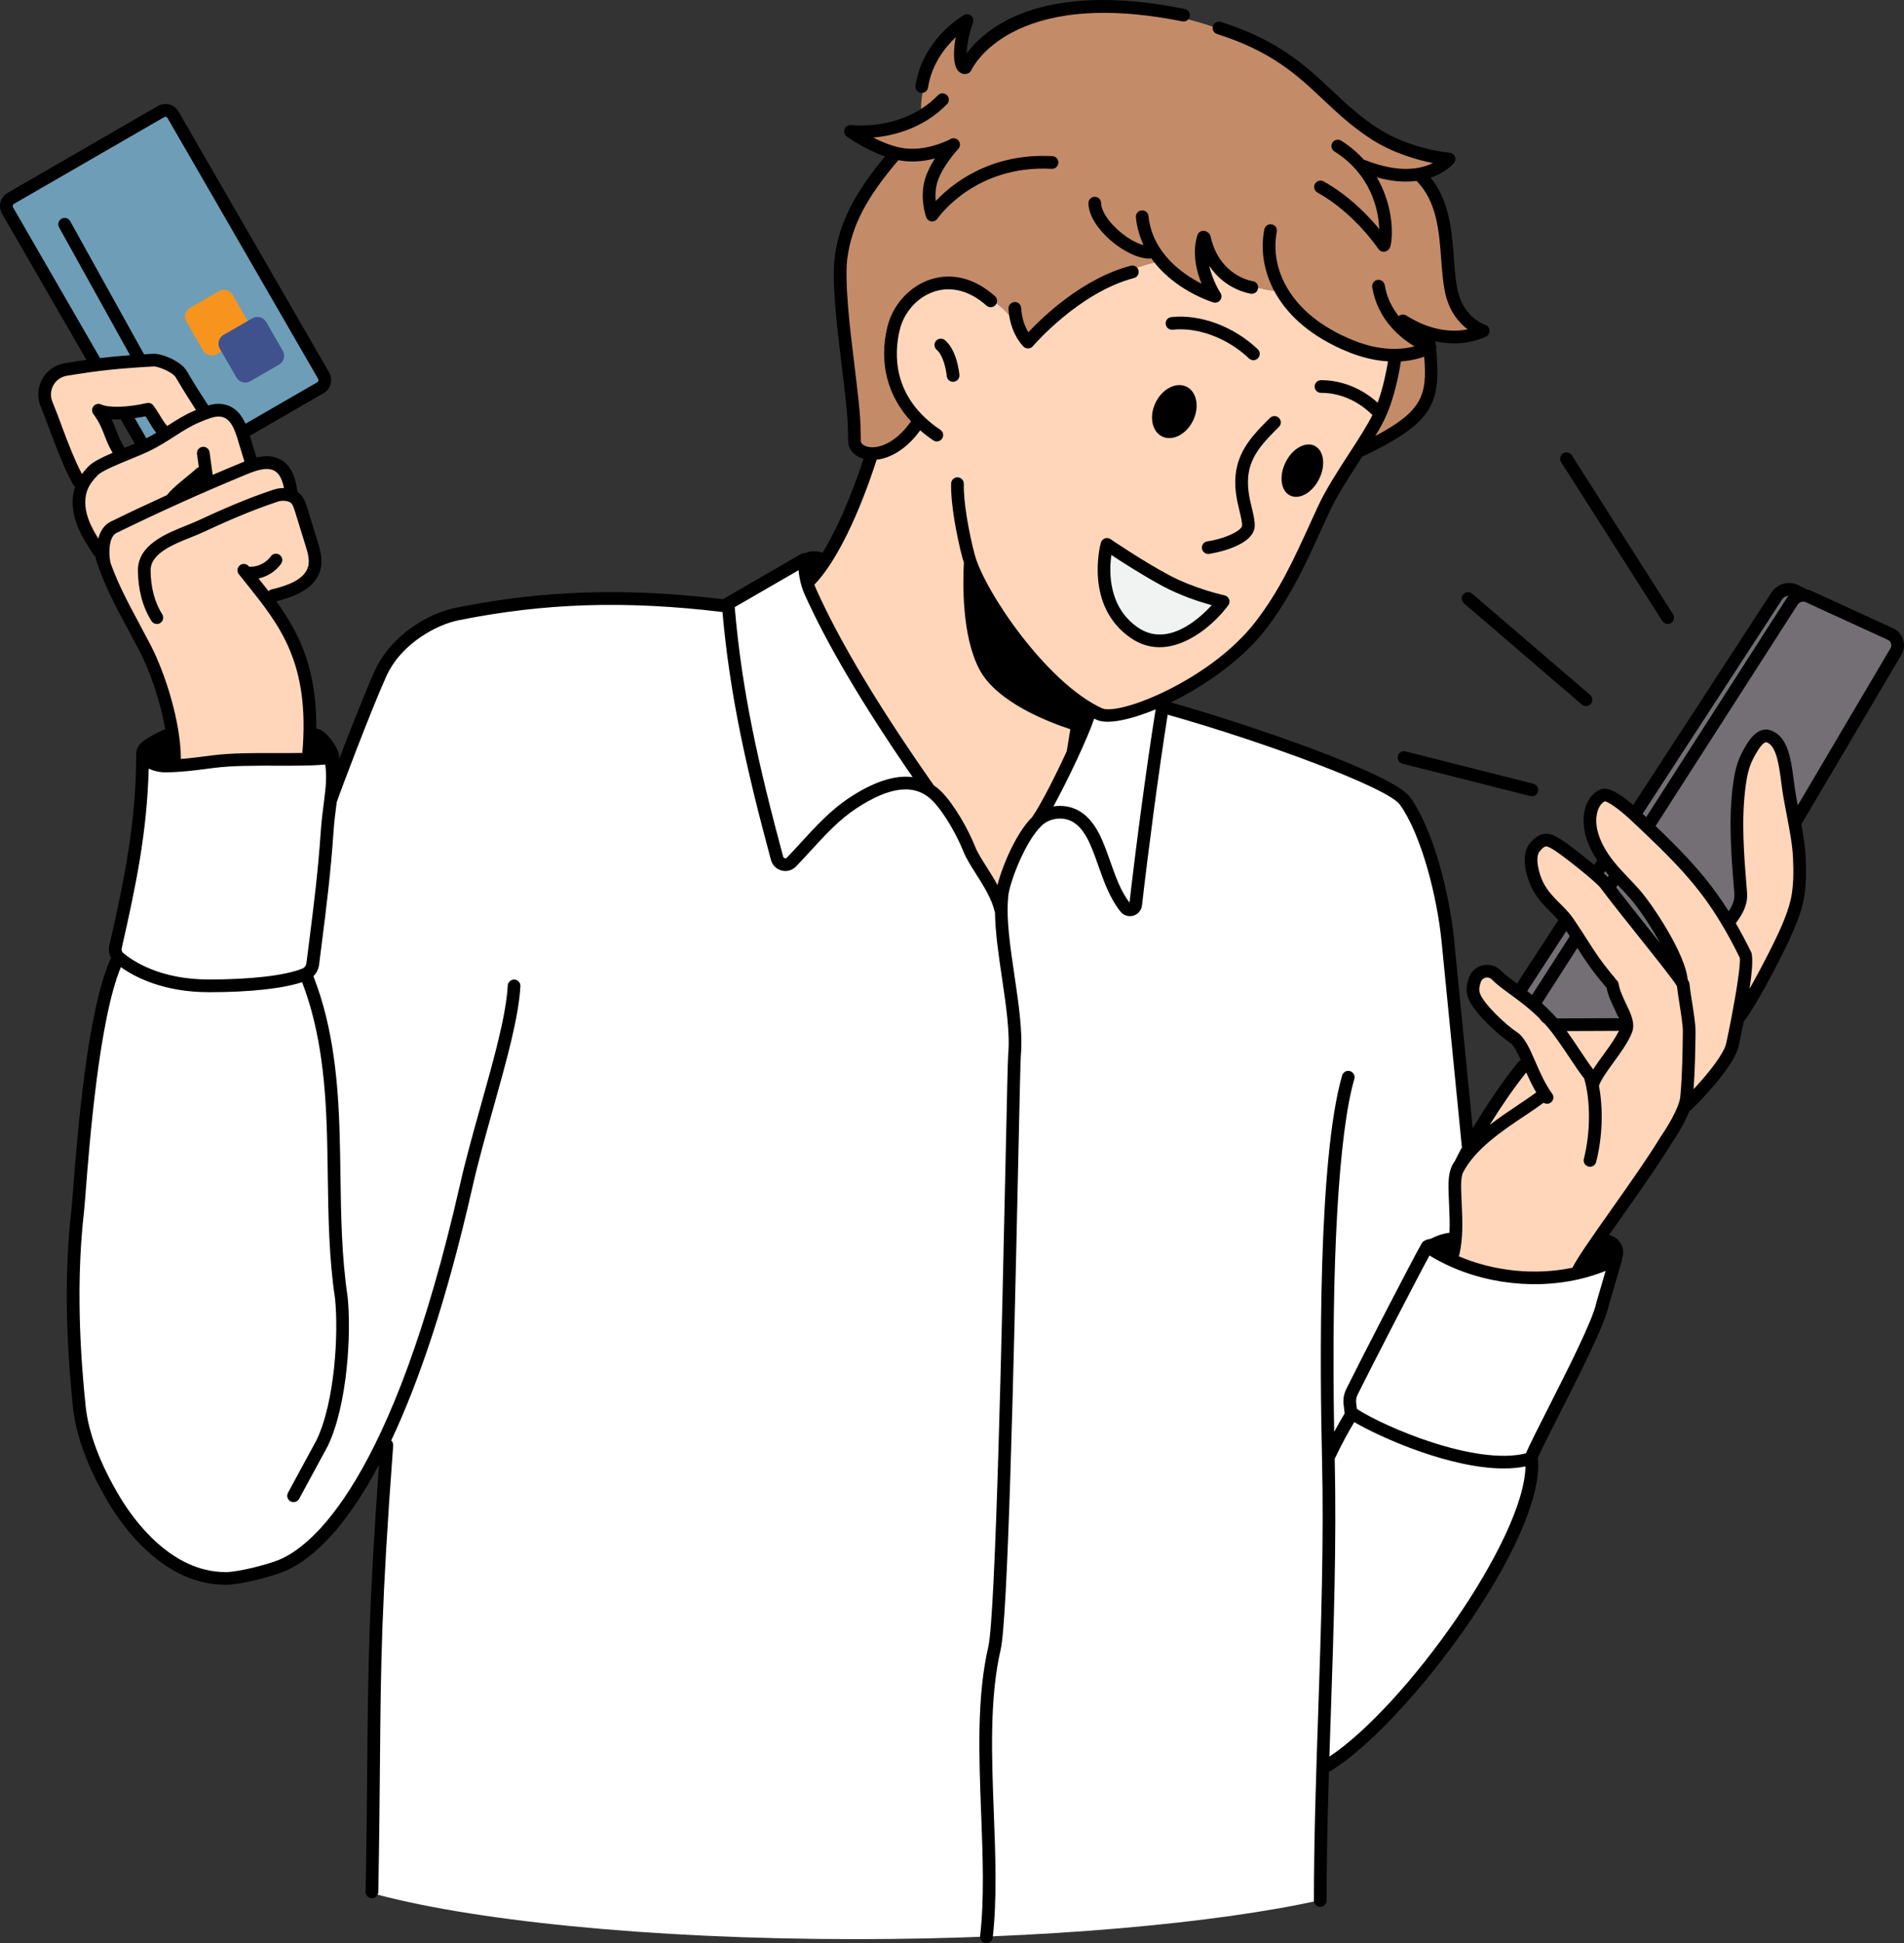
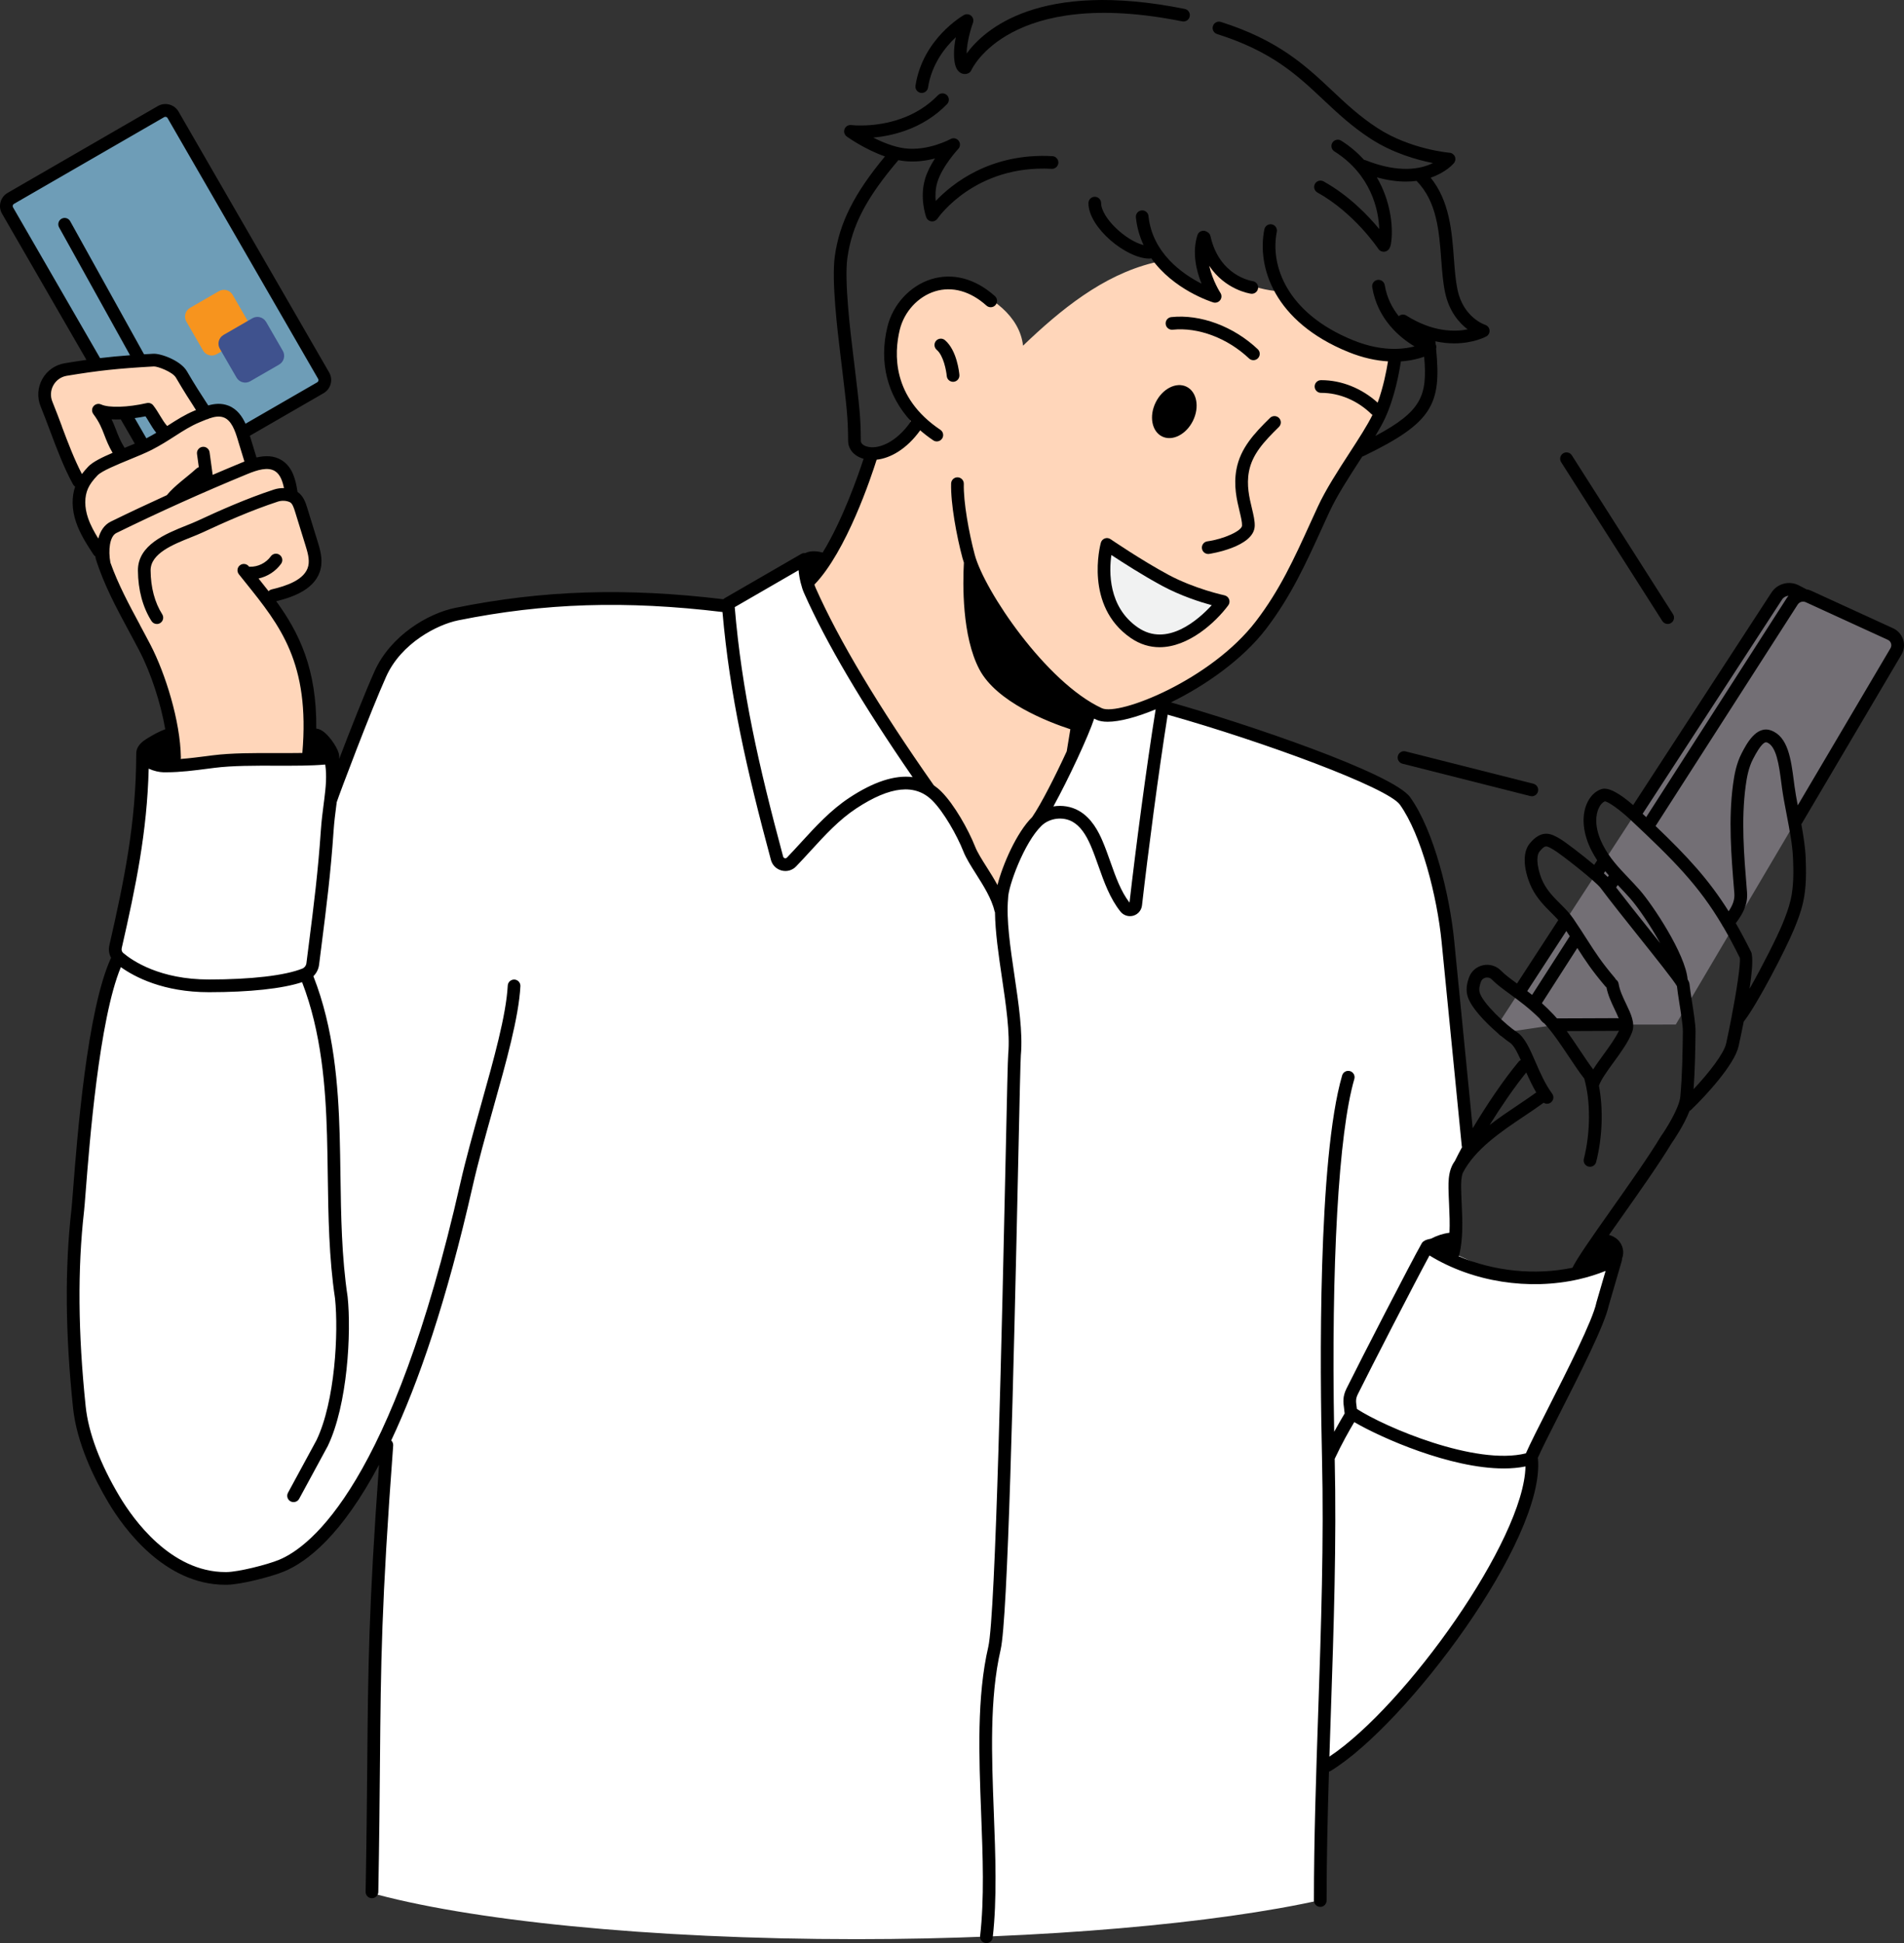
<svg xmlns="http://www.w3.org/2000/svg" id="_レイヤー_2" data-name="レイヤー 2" viewBox="0 0 1372.84 1400.91">
  <rect x="0" y="0" width="1372.84" height="1400.91" fill="#333333" stroke="none" />
  <defs>
    <style>
      .cls-1 {
        fill: #f1f2f2;
      }

      .cls-2 {
        fill: #736f75;
      }

      .cls-3 {
        fill: #fff;
      }

      .cls-4 {
        fill: #f7941e;
      }

      .cls-5 {
        fill: #ffd6ba;
      }

      .cls-6 {
        fill: #3f528e;
      }

      .cls-7 {
        fill: #6e9db7;
      }

      .cls-8 {
        fill: #c48b68;
      }
    </style>
  </defs>
  <g id="_Layer_" data-name="&amp;lt;Layer&amp;gt;">
    <g>
      <path class="cls-7" d="M113.98,339.79L5.43,151.77c-1.77-3.06-.72-6.96,2.34-8.73l108.3-62.53c3.06-1.76,6.96-.72,8.73,2.34l108.56,188.02c1.76,3.06.72,6.96-2.34,8.73l-108.3,62.53c-3.06,1.76-6.96.72-8.73-2.34Z" />
      <path class="cls-5" d="M165.17,299.68c-6.89-6.16-19.28,2.78-24.46-4.94-6.52-10.56-4.59-26.23-18.01-31.43-18.97-7.1-39.99-4.55-57.89.46-13.12,4.01-40.75,6.03-29.27,26.84,0,0,19.64,55.19,19.64,55.19-1.91,21.04,1.36,30.67,13.84,48.22,8.49,23.59,20.21,45.71,33.75,66.9,7.54,15.77,16.09,31.52,17.65,49.38,2.74,11.99-1.37,27.32,5.92,37.5,31.83-1.72,64.36,1.53,96.17-3.52,1.13-32.42,10.17-70.93-29.75-112.26,19.73-1.66,42.88-20.63,31.44-41.69-8.5-17.82-10.97-40.42-23.95-55.36-5.06-3.7-11.94-1.85-17.56-3.72-10.77-6.97-6.67-24.51-17.52-31.56ZM86.73,326.7c-4.01-6.97-12.12-23.05-13.36-30.96,3.97-4.07,14.5-1.06,20.19-.47,6.24,1.41,14.39-1.19,17.35,5.18,1.85,3.75,5.59,13.1,2.51,16.45-4.37,3.41-23.05,11.54-26.68,9.8Z" />
-       <path class="cls-8" d="M1069.47,238.59c-18.83-8.58-24.22-41.05-26.51-61.61-2.29-20.56-5.23-33.58-18.24-49.66,10.94-.86,12.04-5.14,20.09-12.6-36.15-8.53-55.56-16.69-83.88-44.13-16.83-16.31-37.55-28.69-58.33-39.54-28.01-14.63-60.23-21.42-91.56-25.5-7.1-.92-14.24-1.56-21.4-1.45-34.72.56-66.65,18.73-94.69,39.21-.65-10.74-.92-15.18-1.57-25.92-19.79,19.26-30.97,41.1-29.14,68.65-16.46,6.03-33.86,9.44-51.38,10.08,8.35,8.12,20.88,7.66,30.83,13.71-16.17,24.37-33.74,45.41-37.93,69.48-4.19,24.07-.31,43.22,3.69,67.32,4,24.1,7.89,50.08,7.39,74.51,8.7,3.93,16.98,3.81,24.86.44,6.46-4.25,11.83-10.16,15.32-17.06-8.47-17.54-14.36-34.34-14-53.81.18-9.63,1.53-19.43,5.8-28.06,4.27-8.63,11.78-16.01,21.11-18.41,7.95-2.04,16.38-.38,24.21,2.1,20.55,6.5,41.11,21.44,43.52,42.86,27.05-25.91,57.3-50.66,93.65-59.69,1.58-.39,3.25-.75,4.81-.31,2.51.7,4,3.19,5.43,5.37,6.87,10.5,17.95,18.16,30.21,20.88-1.02-10.17-1.48-20.4-1.35-30.63,13.39,14.81,32.73,24.08,52.66,25.24,4.99,14.08,19,21.37,32.36,28.08,16.28,8.17,33.16,15.15,50.46,20.85-5.7,21.53-13.83,42.39-23.93,62.24,17.05-4.23,33.51-12.55,44.62-26.13,11.47-14.01,3.06-37.57,2.23-54.07,8.52,1.05,32.89,1.18,40.67-2.44Z" />
      <path class="cls-5" d="M664.61,561.76c13.19,13.18,20.38,28.92,31.43,43.94,13.18,17.9,20.21,33.38,25.23,37.38,9.93-15.95,17.81-41.53,27.75-57.48,13.68-21.98,27.03-44.27,30.94-69.64.23-1.51.44-3.04.61-4.57,16.97,4.26,35.13.99,51.25-5.83,16.11-6.82,30.54-17.01,44.82-27.12,8.6-6.09,17.24-12.21,24.8-19.55,23.78-23.13,34.7-56,50.46-85.19,7.32-13.56,15.79-26.46,23.35-39.89,2.33-4.14,4.54-8.34,6.7-12.57,10.1-19.86,18.24-40.71,23.93-62.24-17.3-5.7-34.18-12.67-50.46-20.85-13.35-6.7-27.37-14-32.36-28.08-19.93-1.16-39.27-10.43-52.66-25.24-.13,10.23.33,20.46,1.35,30.63-12.25-2.72-23.34-10.38-30.21-20.88-1.43-2.18-2.92-4.67-5.43-5.37-1.57-.44-3.24-.08-4.81.31-36.35,9.03-66.6,33.79-93.65,59.69-2.41-21.42-22.97-36.36-43.52-42.86-7.83-2.48-16.26-4.14-24.21-2.1-9.33,2.4-16.84,9.77-21.11,18.41-4.27,8.63-5.62,18.43-5.8,28.06-.36,19.48,5.54,36.27,14,53.81-3.49,6.9-8.86,12.81-15.32,17.06-2.48,1.63-5.1,3.04-7.86,4.14-2.24.89-4.67,1.68-6.25,3.5-1.59,1.83-2.15,4.34-2.45,6.74-3.29,26.4-16.97,57.47-36.22,81.16-1.61,1.98-3.25,3.93-4.94,5.81,23.47,47.67,43.03,101.26,80.62,138.81Z" />
      <path class="cls-2" d="M1363.09,457.14l-59.22-27.14c-1.32-.61-2.71-.84-4.08-.8l.16-.49-4.99-2.59c-4.88-2.54-10.9-.96-13.9,3.66l-198.4,304.83c-2.79,4.32.82,9.92,5.91,9.17l33.72-4.97,85.99-.15,158.75-268.96c2.67-4.53.84-10.37-3.94-12.56Z" />
      <path class="cls-3" d="M1135.12,917.19c-3.52,1.9-7.51,2.72-11.43,3.52-9.89,2.01-20.09,4.02-29.98,2.06-5.64-1.12-10.93-3.48-16.17-5.83-10.99-4.93-19.61-8.84-30.6-13.77,4.12-11.9,5.18-24.85,3.04-37.26-.7-4.07-1.74-8.14-1.45-12.25.31-4.29,7.25-16.87,9.01-20.8-.05-11.82-2.76-25.15-2.94-37.08-.2-13.94-16.13-160.67-21.18-175.18-5.05-14.53-18.89-48.59-33.28-54.03-55.24-20.9-100.72-40.62-143.85-51-6.55-1.58-17.98-10.43-20.51-11.07-6.06,2.58-24.18,10.17-30.57,10.31-8.45.18-16.86.68-25.24,1.17-3.91,25.37-17.25,47.66-30.94,69.64-9.94,15.95-17.81,41.53-27.75,57.48-5.02-4-12.05-19.48-25.23-37.38-11.05-15.02-18.24-30.75-31.43-43.94-37.58-37.56-57.15-91.14-80.62-138.81,1.69-1.87,3.33-3.82,4.94-5.81-3.41-4.17-6.81-8.34-10.1-12.5-20.96,6.9-40.68,17.53-57.93,31.31-41.35-3.34-70.01-4.45-116.68-3.47-24.77.52-41.45,4.07-69.29,8.59-13,2.11-26.7,8.28-37.27,16.13-9.71,7.18-21.26,19.65-25.07,31.12-8.75,26.29-21.1,49.49-33.73,74.15-.64-4.76-2.88-12.67-3.96-16.29,2.07,6.63-62.81.63-89.46,6.05-14.48,2.92-31.53,5.19-42.22-4.96-3.25,104.89-45.53,201.83-46.35,306.77-.06,5.19-5.83,99.74-4.54,142.38.34,11.47,4.25,17.09,6.27,28.37,5.55,30.86,20.27,60.37,42.8,82.14,9.09,8.81,18.77,20.92,30.55,25.58,13.72,5.44,29.37,5.81,43.34,1.04,9.76-3.34,25.71-1.73,34.18-7.59,28.84-20,49.14-51.23,64.59-82.73-.28,22.19.64,67.44.42,67.55-.87.48-.73,1.74-.28,2.61.45.87-6.96,226.27-9.29,250.59,71.7,20.42,202.74,34.08,352.48,34.08,133.9,0,260.22-11.41,335.15-28.3,0-28,.5-90.45.67-94.55,19.86-12.29,35.07-23.25,49.48-41.62,10.88-13.92,21.96-25.12,32.42-39.34,11.98-16.3,21.91-37.28,34.73-52.93,23.15-28.17,35.38-60.98,34-89.29,13.16-21.66,22.69-56.11,34.81-78.39,11.81-21.77,23.45-45.67,20-70.19-3.3-.3-6.65-.63-10.03-.96-3.68,5.64-7.61,11.51-13.53,14.71Z" />
-       <path class="cls-5" d="M1287.29,549.6c-1.13-13.72-16.71-24.8-24.5-8.76-21.99,38.21,3.28,89.42-14.71,127.29-17.36-35.48-51.75-73.76-86.76-92.76-33.73-.84-4.96,47.89,7.49,59,14.74,13.21,33.12,44.35,40.59,67.37-18.54-12.57-91.54-139.65-106.46-80.5-.82,16.38,16.15,25.86,23.3,38.04,12.82,20.59,30.1,38.74,39.6,60.73-4.22,1.45,3.56,14.98,0,18.66-1.63.71-4.61,2.9-9.15,2.17-19.11-3.1-29.3-2.03-34.4-2.02-7.24-.4-14.31-10.41-18.95-14.55-9.98-11.02-36.33-37.91-42.57-10.21,8.63,23.94,34.68,23.11,40.48,54.85-25.24,21.21-43.48,52.67-52.74,84.77,3.62,17.5.05,37-7.17,53.74,30.91,6.98,62.33,24.77,93.77,9.8,30.07-29.22,45.67-72,73.49-103.67,7.83-8.16,5.24-14.28,13.19-22.32,8.21-8.31,24.31-26.56,27.27-37.87,2.3-8.78,4.26-17.3,8.6-25.28,41.79-64.15,48.36-104.03,29.63-178.46Z" />
      <path class="cls-1" d="M797.06,391.57s22.75,15.59,43.19,26.58c20.43,10.98,42.85,15.71,42.85,15.71,0,0-33.63,45.32-65.88,23.04-31.93-22.06-20.16-65.33-20.16-65.33Z" />
      <path d="M1372.22,461.17c-1.13-3.62-3.77-6.61-7.22-8.19l-59.22-27.14c-1.13-.52-2.3-.81-3.48-1-.09-.06-.15-.14-.24-.19l-4.99-2.59c-7-3.64-15.54-1.4-19.84,5.22l-99.69,153.17c-10.44-9.1-18.11-12.99-22.79-11.54-4.54,1.42-8.45,5.36-10.73,10.82-3.92,9.37-2.6,21.66,3.6,33.71,1.26,2.44,2.6,4.69,4,6.83l-2.16,3.31c-9.33-7.81-21.06-16.71-24.8-18.9-5.61-3.28-12.6-7.36-21.57,3.3-7.32,8.69-2.3,24.89,1.37,32.23,3.86,7.71,9.33,13.17,14.17,17.99,1.75,1.75,3.43,3.44,4.95,5.15l-29.77,45.74c-4.65-3.39-8.68-6.34-11.58-9.3-3.39-3.46-8.24-4.91-12.99-3.86-4.69,1.03-8.44,4.33-10.05,8.82-1.18,3.31-2.39,7.73-1.26,12.61,2,8.59,13.37,20.02,21.88,27.39.82.94,1.72,1.77,2.78,2.35,2.76,2.27,4.98,3.93,6.08,4.63,2.67,1.7,5.23,6.67,7.87,12.54-.59.28-1.14.67-1.59,1.21-11.1,13.36-23.33,31.6-33.09,48l-13.34-135.21c-3.26-33.02-14.59-79.49-31.76-103.47-12.42-17.35-118.93-53.25-172.52-68.39,24.81-12.1,51.85-31.08,68.57-52.92,17.89-23.38,28.78-47.27,40.3-72.57,1.75-3.84,3.53-7.74,5.36-11.71,5.45-11.8,14-24.97,22.26-37.71.51-.79,1.02-1.57,1.52-2.35.32-.08.64-.18.94-.33,49.82-24.07,56.19-37.27,52.28-77.37.14-.53.23-1.07.17-1.64-.06-.57-.25-1.09-.49-1.58-.07-.7-.16-1.43-.24-2.16,4.92,1.06,9.49,1.49,13.6,1.49,13.79,0,22.52-4.64,23.15-4.99,1.6-.88,2.51-2.63,2.34-4.44-.17-1.82-1.42-3.36-3.15-3.93-.64-.21-15.82-5.39-19.99-25.46-1.38-6.66-1.96-14.31-2.56-22.41-1.46-19.49-3.13-41.38-16.77-58.22,11.05-3.76,16.38-10,16.8-10.52,1.08-1.32,1.34-3.12.68-4.69-.67-1.57-2.15-2.64-3.85-2.77-.28-.02-28.25-2.42-51.79-17.69-12.98-8.41-22.64-17.49-32.87-27.11-19.01-17.87-38.66-36.35-80.21-49.51-2.43-.76-4.98.58-5.74,2.98-.76,2.41.57,4.98,2.98,5.74,39.57,12.53,57.61,29.49,76.71,47.45,10.07,9.47,20.49,19.26,34.16,28.12,16.08,10.42,33.7,15.27,44.81,17.45-8.54,4.23-24.19,7.66-48.7-2.09-.35-.14-.7-.22-1.06-.27-4.52-4.98-9.91-9.68-16.44-13.79-2.13-1.35-4.96-.71-6.31,1.43-1.35,2.14-.71,4.96,1.43,6.31,26.31,16.58,31.88,41.96,32.34,55.98-7.77-9.44-21.68-24.09-40.14-34.35-2.21-1.23-4.99-.43-6.22,1.78-1.23,2.21-.43,4.99,1.78,6.22,26.66,14.81,43.75,40.38,43.92,40.64.18.28.4.54.64.78.88.84,2.08,1.3,3.29,1.3.53,0,1.05-.09,1.55-.27,2.99-1.09,3.58-4.34,3.96-7.86,1.16-10.85-.69-28.68-10.51-45.5,7.86,2.16,14.83,3.05,20.93,3.05,2.75,0,5.32-.19,7.72-.5,14.65,14.94,16.24,36.11,17.77,56.58.63,8.41,1.22,16.35,2.73,23.59,2.89,13.92,10.18,22.2,16.33,26.88-9.35,1.86-25.19,2.01-44.24-9.98-1.75-1.1-3.96-.85-5.44.45-4.67-5.82-8.59-13.19-10.09-22.36-.41-2.49-2.77-4.17-5.25-3.78-2.5.41-4.18,2.76-3.78,5.26,3.78,23.08,19.85,36.3,30.47,42.68-3.49.92-7.98,1.68-13.34,1.79-.38-.05-.74-.03-1.09.01-8.12.02-18.17-1.49-29.85-6.24-48.29-19.63-59.81-54.37-55-78.14.5-2.48-1.1-4.89-3.58-5.39-2.45-.5-4.89,1.1-5.39,3.58-5.5,27.2,7.05,66.69,60.53,88.43,10.76,4.37,20.36,6.26,28.61,6.75-1.04,6.52-3.31,18.46-7.45,29.79-11.41-10.32-26.01-16.23-40.58-16.23-.1,0-.2,0-.3,0-2.53.01-4.56,2.07-4.55,4.6.02,2.52,2.06,4.55,4.58,4.55.09,0,.18,0,.28,0,13.08,0,26.29,5.64,36.26,15.5.17.17.39.25.58.38-3.73,7.59-9.95,17.2-16.55,27.38-8.44,13.01-17.16,26.46-22.89,38.86-1.83,3.98-3.62,7.89-5.38,11.75-11.79,25.89-21.98,48.25-39.24,70.8-32.42,42.35-98.74,68.4-111.05,62.7-40.19-18.6-84.72-84.7-91.68-110.68-4.19-15.64-8.24-38.21-7.88-51.09.07-2.53-1.92-4.63-4.44-4.7-2.53-.09-4.63,1.92-4.7,4.44-.41,14.4,3.96,37.94,8.18,53.71.28,1.06.64,2.19,1.03,3.36-.84,15.07-1.48,52.99,11.15,76.95,12.39,23.51,49.37,37.84,65.6,43.16-.72,4.25-1.61,9.65-2.61,15.92-8.11,17.61-18.5,38.09-24.91,47.41-11.33,11.21-21.35,34.48-25.03,49-2.44-4.49-5.16-8.82-7.74-12.89-3.46-5.45-6.72-10.61-8.38-14.81-4.85-12.28-15.03-30.36-24.34-39.68-1.73-1.73-3.56-3.22-5.45-4.54-39.81-56.69-68.5-104.64-85.27-142.5-.28-.63-.55-1.38-.82-2.18,23.17-23.98,41.09-78.04,44.88-90.06,9.88-1.11,21.55-7.5,31.42-21.18,2.92,2.54,6.05,4.96,9.43,7.23.78.52,1.67.77,2.54.77,1.47,0,2.92-.71,3.81-2.03,1.41-2.1.85-4.94-1.25-6.35-35.04-23.49-33.38-55.28-29.27-72.14,3.18-13.03,13.15-23.9,25.42-27.7,12.3-3.8,25.48-.15,37.1,10.3,1.88,1.69,4.77,1.53,6.46-.35,1.69-1.88,1.53-4.77-.35-6.46-14.11-12.68-30.43-17.02-45.92-12.23-15.28,4.72-27.68,18.18-31.61,34.27-6.27,25.71-.07,49.68,17,68.19-10.87,15.73-24.07,20.48-31.91,18.16-1-.3-4.27-1.47-4.28-4.08-.06-16.95-1.03-24.95-4.61-54.72l-1-8.27c-1.91-15.67-6.37-52.37-4.07-68.91,3.27-23.41,13.6-43.23,36.77-70.47,1.13.22,2.26.42,3.39.56,8.37,1.07,16.41-.06,22.98-1.77-2.81,4.35-5.5,9.38-7.04,14.43-4.27,14.01.54,27.39.75,27.95.59,1.6,2.02,2.74,3.72,2.96.19.02.39.04.58.04,1.49,0,2.9-.73,3.76-1.97,1.1-1.59,27.63-38.94,82.39-35.95,2.48.17,4.68-1.79,4.82-4.32.14-2.52-1.8-4.68-4.32-4.82-44.84-2.46-72.49,20.06-84.1,32.33-.38-3.91-.3-8.74,1.16-13.56,3.5-11.51,14.96-23.85,15.08-23.97,1.54-1.64,1.65-4.16.26-5.94-1.38-1.78-3.86-2.28-5.83-1.19-.16.09-16.24,8.85-33.05,6.7-7.81-1.01-16.01-4.37-22.65-7.74,6.55-.61,14.44-1.99,22.71-4.89,11.89-4.16,22.14-10.65,30.48-19.26,1.76-1.82,1.71-4.71-.11-6.47-1.82-1.75-4.71-1.71-6.47.11-7.34,7.58-16.4,13.3-26.93,16.99-18.51,6.49-35.4,4.51-35.56,4.48-2.07-.26-4.06.91-4.83,2.86-.77,1.95-.12,4.16,1.58,5.39.66.48,12.97,9.26,27.55,14.37-22.22,26.77-32.8,47.87-36.15,71.89-2.46,17.72,1.94,53.89,4.05,71.27l.99,8.26c3.53,29.35,4.48,37.24,4.55,53.66.02,5.92,4.16,10.83,10.81,12.81.11.03.23.04.34.07-3.76,11.55-15,44.03-29.51,67.63-3.15-.86-8.46-1.73-12.61.41-.94-.11-1.93.05-2.82.56l-55.08,31.84c-.4.23-.75.52-1.05.85-70.53-8.47-130.17-6.56-193.14,6.17-20.04,4.05-46.87,20.1-58.41,45.75-6.67,14.83-17.43,42.15-25.51,63.29.1-.98.05-1.86.01-2.4-.29-4.5-6.01-12.94-10.49-16.69-2.1-1.76-4.08-2.68-6.02-2.87.42-43.24-12.46-69.16-28.87-91.81,12.5-3.06,28.77-8.88,32.07-23.59,1.6-7.13-.57-14.15-2.32-19.79l-7.51-24.28c-.98-3.18-2.59-8.26-6.88-11.17-1.29-8.49-3.43-17.78-11.3-22.77-5.62-3.55-12-3.51-18.29-2.03-1.38-4.39-2.73-8.81-4.02-13.14l-.72-2.39s-.03-.1-.05-.15l53.14-30.68c5.24-3.02,7.04-9.74,4.02-14.98l-108.56-188.02c-1.46-2.54-3.83-4.35-6.66-5.11-2.83-.76-5.78-.37-8.32,1.1L5.48,139.08c-5.24,3.02-7.04,9.74-4.01,14.98l60.86,105.41c-4.87.69-9.98,1.49-15.67,2.43-6.86,1.13-12.74,5.27-16.14,11.34-3.41,6.09-3.86,13.3-1.23,19.77,2.39,5.88,4.65,11.91,6.84,17.73,4.86,12.94,9.88,26.33,16.51,38.47.38.7.93,1.24,1.55,1.64-2.64,7.58-2.44,16.57.66,25.66,2.93,8.61,7.82,16.09,12.55,23.33.38.58.88,1.02,1.43,1.36-.03.52.02,1.06.18,1.59,5.72,18.45,14.96,35.59,23.89,52.17,2.55,4.74,5.11,9.47,7.58,14.23,8.46,16.3,15.35,37.65,18.67,56.56-4.95,1.9-8.57,3.9-13.75,7.11-6.36,3.94-7.39,8.18-7.14,11.05,0,.12-.04.24-.04.36-.19,49.28-8.52,89.67-19.39,137.35-.71,3.11-.22,6.26,1.25,8.92-17.29,37.34-24.4,128.65-27.46,168.04-.51,6.55-.88,11.29-1.13,13.5-4.82,42.43-4.44,89.17,1.16,142.89,2.67,25.65,15.44,51.47,25.67,68.62,10.63,17.8,40.01,58.99,84.24,58.99.29,0,.58,0,.88,0,10.41-.13,32.49-5.9,41.38-9.6,16.54-6.88,41.42-25.91,68.47-76.94-7.51,103.69-7.89,146.32-8.49,214.91-.23,25.91-.49,55.28-1.19,92.96-.05,2.53,1.96,4.61,4.49,4.66,2.57,0,4.61-1.99,4.66-4.49.71-37.72.96-67.12,1.19-93.05.63-71.53,1.01-114.71,9.54-228.85.11-1.43-.47-2.74-1.43-3.65,19.55-41.4,39.87-100.12,58.74-183.34,3.95-17.45,9.4-36.87,14.67-55.65,9.54-33.99,18.55-66.09,19.75-88.5.14-2.52-1.8-4.68-4.32-4.81-2.49-.09-4.68,1.8-4.81,4.32-1.15,21.4-10.02,53.03-19.42,86.52-5.3,18.89-10.78,38.42-14.79,56.09-49.04,216.34-107.64,261.85-130.56,271.37-8.73,3.63-29.5,8.79-37.98,8.89-.25,0-.5,0-.76,0-39.54,0-66.56-38.07-76.38-54.52-14-23.45-22.45-45.89-24.43-64.88-5.53-53.05-5.91-99.14-1.17-140.91.27-2.37.64-7.17,1.16-13.82,2.69-34.65,9.67-124.31,25.37-162.01,10.02,7.14,30.71,18.07,63.52,18.07,29.4,0,52.97-2.56,67.16-7.23,14,36.19,16.97,76.02,17.96,110.4.28,9.68.42,19.56.55,29.11.41,29.15.84,59.3,5.24,88.52,2.57,24.62.07,74.21-13.38,102.22l-20.54,37.87c-1.2,2.22-.38,5,1.84,6.2.69.38,1.44.55,2.18.55,1.62,0,3.2-.87,4.03-2.39l20.64-38.07c14.31-29.81,17.01-81.67,14.31-107.54-4.34-28.82-4.76-58.65-5.17-87.49-.14-9.58-.28-19.49-.56-29.24-1.02-35.48-4.12-76.68-18.96-114.43,2.22-2.18,3.7-5.08,4.1-8.27l1.75-13.84c3.56-27.97,6.64-52.13,8.71-82.66.44-6.49,1.2-12.39,1.94-18.1.12-.9.22-1.77.34-2.65,1.86-5.76,24.49-65.72,35.64-90.51,10.91-24.25,37-37.52,51.88-40.53,62.09-12.56,120.92-14.41,190.61-6.02,5.27,60.1,17.31,113.25,34.93,178.73,1.02,3.8,3.91,6.65,7.73,7.64,3.8.98,7.69-.12,10.4-2.93,3.52-3.65,6.96-7.41,10.39-11.15,10.6-11.58,20.62-22.52,33.09-30.73,24.53-16.14,42.46-17.97,54.83-5.58,8.13,8.14,17.73,24.99,22.3,36.57,1.98,5.01,5.47,10.52,9.17,16.35,5.29,8.35,11.28,17.81,13.32,26.82.06.28.21.51.32.76.18,14.2,2.58,30.7,4.97,46.81,2.94,19.82,5.97,40.31,4.58,55.36-.31,3.29-.86,28.06-1.88,75.25-2.5,115.02-7.16,329.13-12.5,352.19-8.35,36.01-6.73,78.54-5.16,119.66,1.22,31.77,2.36,61.78-.73,88.84-.29,2.51,1.52,4.78,4.03,5.06.18.02.35.03.52.03,2.29,0,4.27-1.72,4.54-4.06,3.17-27.75,1.96-59.51.78-90.23-1.55-40.52-3.15-82.43,4.92-117.24,5.13-22.13,9.27-194.36,12.74-354.06.87-39.94,1.55-71.48,1.84-74.6,1.5-16.15-1.61-37.2-4.63-57.55-2.94-19.82-5.97-40.32-4.57-55.37,0-.07,0-.13,0-.2,0-.08.02-.15.02-.22,0-8.1,11.48-39.95,24.15-52.11,5.8-5.56,15.43-6.74,22.4-2.76,5.16,2.96,9.36,8.54,13.19,17.57,1.95,4.59,3.7,9.54,5.4,14.33,4.05,11.44,8.23,23.26,15.83,32.77,1.71,2.14,4.26,3.33,6.89,3.33.81,0,1.63-.11,2.43-.34,3.39-.98,5.83-3.88,6.24-7.4,4.36-38.3,11.89-95.79,18.52-137.51,69.22,19.53,158.58,52.51,167.43,64.87,15.47,21.61,26.85,66.18,30.09,99.04l14.53,147.18c.02.25.14.45.2.69-1.95,3.59-3.7,6.97-5.18,10.01-1.22,1.64-2.12,3.4-2.79,5.24-.09.22-.18.43-.24.65-1.43,4.34-1.65,9.08-1.57,13.72.07,3.88.24,7.76.42,11.65.32,7.01.6,13.8.29,20.42-4.61.63-9.1,2.1-13.22,4.27-1.67.32-3.18.73-4.41,1.29-.07.03-.07.08-.08.14-.96.38-1.78,1.06-2.3,1.97-7.28,12.78-43.81,83.63-54.22,104.66-2.93,5.92-2.37,9.98-1.78,14.27.16,1.17.31,2.4.42,3.73-2.07,3.5-4.66,7.91-7.55,13.21-2.18-120.9,3.15-215.24,14.54-254.37.71-2.43-.69-4.97-3.12-5.67-2.42-.71-4.97.69-5.67,3.12-17.58,60.46-16.01,212.83-14.52,275.53,1.43,60.06-.68,122.54-2.72,182.98-1.53,45.24-3.11,92.03-3.11,136.36,0,2.53,2.05,4.57,4.58,4.57s4.57-2.05,4.57-4.57c0-30.24.75-61.66,1.7-92.97.46-.11.9-.27,1.32-.53,54.52-33.28,154.63-166.67,149.36-225.06-.02-.2-.07-.39-.11-.58,3.01-6.79,9.02-18.65,15.89-32.19,14.39-28.35,32.29-63.6,35.29-77.66l9.38-32.22c.15-.52.19-1.04.16-1.55,1.89-4.51.65-10.23-3.2-13.79-1.69-1.57-3.82-2.69-6.16-3.33,2.98-4.26,6.11-8.69,9.21-13.08,12.72-18.03,27.13-38.45,35.95-53.1,1.42-2.02,8.88-12.88,12.89-23.27.38-.2.77-.39,1.09-.7,11.39-10.96,31.42-32.95,34.26-45.87,1.16-5.26,2.45-11.38,3.72-17.75,9.78-12.41,30.27-52.11,36.32-66.73,2.45-5.92,4.93-12.33,6.45-19.12,2.5-11.1,2.29-22.48,1.9-32.28-.3-7.51-1.6-15.81-3.12-24.15l72.16-122.26c1.93-3.27,2.39-7.23,1.25-10.85ZM1010.07,260.55c7.14-.48,12.82-1.95,16.8-3.37,2.43,27.89-1.67,39.34-35.23,57.16,2.77-4.58,5.18-8.88,6.97-12.72,7.03-15.11,10.29-33.24,11.46-41.07ZM9.39,149.48c-.5-.87-.2-1.98.66-2.48l108.3-62.53c.57-.32,1.1-.25,1.38-.18.27.07.77.28,1.1.85l108.56,188.02c.5.87.2,1.98-.66,2.48l-51.7,29.85c-2.37-5.21-6.05-10.55-12.21-12.98-5.07-2-10-1.53-14.67-.2-.57-.88-1.15-1.77-1.76-2.7-3.46-5.31-7.78-11.93-13.66-22.01-4.46-7.65-18.8-12.88-24.27-12.55-2.31.13-4.49.26-6.61.39l-53.25-95.96c-1.23-2.21-4.01-3.01-6.22-1.78-2.21,1.23-3.01,4.01-1.78,6.22l51.16,92.2c-7.84.58-14.71,1.23-21.61,2.06L9.39,149.48ZM44.69,307.53c-2.21-5.88-4.49-11.96-6.93-17.96-1.58-3.88-1.31-8.2.74-11.85,2.03-3.63,5.55-6.1,9.64-6.78,23.01-3.81,36.52-5.26,62.83-6.75,2.64-.1,13.45,3.91,15.85,8.03,6,10.28,10.38,17,13.9,22.4.22.34.42.65.64.98l-.96.4c-7.14,2.98-13,6.74-19.21,10.72-.22.14-.44.28-.66.42-1.97-2.25-3.51-4.75-5.1-7.4-1.46-2.43-2.97-4.95-4.94-7.48-1.09-1.4-2.9-2.05-4.62-1.65-13.85,3.15-27.4,3.56-32.95.99-.07-.03-.13-.04-.2-.07-.15-.06-.3-.11-.46-.16-.14-.04-.27-.07-.41-.1-.15-.03-.31-.05-.46-.06-.14-.01-.28-.02-.42-.02-.16,0-.32.01-.48.03-.13.01-.26.03-.39.06-.16.03-.32.07-.47.12-.13.04-.25.08-.38.13-.14.06-.28.13-.42.2-.14.07-.27.15-.4.24-.06.04-.12.07-.18.11-.06.04-.1.1-.16.14-.12.1-.24.21-.36.33-.1.11-.2.21-.3.33-.09.11-.18.23-.26.35-.09.14-.17.28-.25.42-.03.06-.08.11-.11.18-.03.06-.04.13-.07.19-.06.15-.11.3-.16.46-.04.14-.08.28-.1.42-.03.15-.05.29-.06.44-.01.15-.02.29-.02.44,0,.15.01.29.03.44.02.15.03.29.06.43.03.15.07.29.11.43.04.14.09.28.15.42.05.13.12.26.18.39.08.15.16.29.25.42.04.06.06.12.1.17,4.45,5.99,6.09,10.25,7.98,15.18,1.42,3.69,3.01,7.81,5.93,12.82-7.72,3.31-14.31,6.54-17.51,9.89-1.82,1.9-3.31,3.67-4.61,5.41-5.53-10.72-9.9-22.15-14.43-34.24ZM89.84,322.89c-3.01-4.81-4.47-8.57-5.99-12.52-.99-2.57-2-5.19-3.42-8.05,2.18.13,4.43.12,6.65.04l10.1,17.49c-2.33.99-4.79,2-7.34,3.05ZM105.54,316.01l-8.41-14.56c3.07-.42,5.78-.9,7.79-1.3.93,1.38,1.78,2.81,2.67,4.28,1.51,2.52,3.06,5.1,5.08,7.6-2.25,1.34-4.59,2.67-7.13,3.98ZM63.5,373.55c-2.69-7.9-2.69-15.52-.01-21.45,1.34-2.96,3.45-5.86,6.85-9.41,3.01-3.14,14.08-7.68,22.97-11.33,6.06-2.48,11.78-4.83,16.19-7.09,6.41-3.29,11.61-6.63,16.64-9.86,5.85-3.76,11.38-7.31,17.78-9.97l1.2-.5c1.28-.54,2.55-1.06,3.8-1.55.62-.09,1.23-.3,1.79-.65,3.83-1.33,7.46-2,10.75-.71,5.43,2.14,8,9.38,9.99,16.01l.71,2.38c1.31,4.38,2.68,8.86,4.08,13.33-.51.2-1.01.4-1.51.61-7.14,2.94-14.27,5.96-21.39,9.01l-2.22-16.28c-.34-2.5-2.67-4.27-5.15-3.92-2.5.34-4.26,2.65-3.92,5.15l1.3,9.49c-.71.21-1.42.71-1.98,1.22-6.31,5.82-15.45,12.03-21.08,18.98-13.58,6.19-27.08,12.52-40.39,19.04-4.83,2.37-7.62,6.93-9.02,12.25-2.93-4.73-5.62-9.62-7.37-14.75ZM100.95,450.61c-7.82-14.5-15.85-29.45-21.37-45.05,0-.06,0-.12-.01-.18-1.58-8.43-.59-18.69,4.35-21.1,30.82-15.1,62.54-29.38,94.29-42.45,7.39-3.04,14.94-5.4,20.13-2.12,3.66,2.31,5.37,7.12,6.42,12.21-2.43-.06-4.88.26-7.19,1.02-19.94,6.55-39.22,15.14-55.45,22.69-2.19,1.02-4.89,2.1-7.75,3.24-14.79,5.92-35.05,14.02-34.92,32.48.1,13.92,3.49,26.52,9.79,36.42.87,1.37,2.35,2.12,3.86,2.12.84,0,1.69-.23,2.45-.71,2.13-1.36,2.76-4.19,1.4-6.32-5.38-8.45-8.27-19.37-8.36-31.58-.09-12.22,16.14-18.71,29.17-23.92,2.98-1.19,5.79-2.32,8.2-3.44,15.99-7.43,34.96-15.89,54.44-22.29,2.79-.91,6.18-.74,8.65.46,1.72.83,2.76,3.81,3.6,6.52l7.51,24.28c1.5,4.84,3.2,10.33,2.13,15.08-2.27,10.16-16.14,14.55-26.38,16.97-.9.21-1.66.68-2.25,1.3-2.37-3.08-4.79-6.12-7.24-9.16,6.47-1.43,12.38-5.2,16.27-10.65,1.47-2.06.99-4.91-1.07-6.38-2.06-1.47-4.91-.99-6.38,1.07-3.37,4.73-9.32,7.69-15.11,7.47-.17,0-.33.02-.49.04-.09-.11-.17-.21-.26-.32-1.57-1.98-4.45-2.3-6.43-.73-1.98,1.57-2.3,4.45-.73,6.43,1.6,2.01,3.19,4,4.78,5.97,24.99,31.1,46.58,58,41,122.89-5.87.1-12.16.09-18.63.07-15.95-.05-32.45-.09-45.94,1.62l-4.64.6c-6.1.79-12.31,1.55-18.49,2.04.07-.34.12-.68.11-1.04-.38-26.36-11.28-60.78-21.85-81.14-2.49-4.81-5.07-9.58-7.64-14.36ZM231.36,598.43c-2.06,30.26-5.12,54.29-8.66,82.12l-1.76,13.86c-.22,1.77-1.38,3.28-3.02,3.94-12.36,4.98-36.89,7.84-67.3,7.84-35.22,0-54.93-13.36-61.76-19.1-.97-.81-1.4-2.17-1.11-3.45,10.26-45.03,18.28-83.66,19.46-129.45,3.69,1.7,7.72,2.53,10.42,2.58.75.01,1.5.02,2.25.02,10.11,0,20.27-1.32,30.12-2.6l4.61-.59c12.91-1.64,29.1-1.59,44.77-1.55,12.82.04,25.01.06,34.78-.82l.34.02c1.23,8.04.42,16.19-.71,25.22-.06.28-.08.51-.1.75-.11.85-.22,1.7-.33,2.57-.75,5.84-1.54,11.89-2,18.65ZM612.42,575.15c-13.42,8.83-24.3,20.71-34.81,32.19-3.38,3.69-6.76,7.39-10.23,10.98-.55.57-1.2.5-1.53.42-.35-.09-.96-.36-1.18-1.16-17.75-65.99-29.83-119.3-34.91-179.85l46.04-26.62c.45,5.79,2.21,12.55,3.87,16.29,15.89,35.88,42.24,80.54,78.37,132.88-12.8-1.65-28.05,3.29-45.62,14.86ZM814.4,650.75c-6.29-8.19-9.93-18.5-13.78-29.39-1.74-4.92-3.54-10-5.6-14.85-2.93-6.9-7.89-16.68-17.07-21.93-5.6-3.2-12.18-4.19-18.43-3.17,11-19.96,25.43-51.05,29.41-63.32.58.29,1.16.6,1.74.87,2.05.95,4.75,1.4,7.98,1.4,8.6,0,20.93-3.25,34.61-8.95-6.69,41.68-14.38,100.2-18.85,139.35ZM1284.9,432.27c1.08-1.66,2.83-2.59,4.67-2.73-.37.44-.75.87-1.07,1.36l-101.54,158.23c-.84-.79-1.71-1.61-2.58-2.42l100.52-154.44ZM1157.43,628.1c.85,1.02,1.7,2.03,2.57,3.02l-.77,1.2c-.8-.81-1.73-1.7-2.8-2.68l1-1.54ZM1166.42,638.07c.33.35.66.69.99,1.04,2.58,2.71,5.25,5.51,7.91,8.53,5.75,6.52,14.72,19.61,21.77,32.43-2.41-3.04-5.06-6.36-8.05-10.11-8.41-10.53-17.02-21.32-23.76-30.12l1.14-1.78ZM1158.29,711.81c1.1,5.7,3.62,11.08,5.9,15.84,1.08,2.26,2.16,4.54,2.97,6.64-.16-.05-.32-.1-.49-.13-.34-.05-.58-.08-.83-.08-.02,0-32.43.13-32.43.13l-10.84.02c-.79-.93-1.58-1.82-2.37-2.66-2.86-3.06-5.69-5.79-8.47-8.28l25.56-39.83c5.84,9.12,10.34,16.03,20.14,27.6.25.3.55.54.85.76ZM1148.73,771.01c-2.71-3.5-5.99-8.41-9.44-13.59-3.05-4.57-6.3-9.44-9.62-14.05l36.19-.15c.54,0,1.05-.11,1.53-.29-2.45,5.35-6.94,11.54-11.32,17.55-2.64,3.63-5.21,7.16-7.34,10.52ZM1104.7,717.31c-1.2-.96-2.37-1.88-3.53-2.76l28.2-43.33c.87,1.31,1.7,2.56,2.48,3.77l-27.16,42.31ZM1100.48,773.21c2.1,4.74,4.4,9.67,7.19,14.41-3.9,2.86-8.35,5.85-13.03,8.99-6.55,4.38-13.71,9.18-20.6,14.52,8.24-13.3,17.73-27.16,26.44-37.92ZM958.54,1266.45c.34-10.81.71-21.59,1.07-32.28,2.03-60.2,4.13-122.42,2.75-182.4,5.33-11.38,10.39-20.2,14.1-26.47,19.5,11.41,69.37,33.42,107.77,33.42,5.5,0,10.77-.46,15.69-1.46-1.02,52.85-86.36,172.58-141.37,209.2ZM1151.03,939.2c-2.64,12.73-21.07,49.04-34.53,75.56-7.04,13.86-13.21,26.02-16.29,33.06-36.13,9.05-101.73-18.88-121.84-32.02-.07-.58-.15-1.19-.22-1.72-.51-3.7-.77-5.55.91-8.95,9.53-19.24,40.96-80.28,51.64-99.97,31.29,19.2,71.78,25.34,107.64,17.17.06-.02.12-.03.18-.05,6.58-1.51,12.98-3.51,19.16-5.99l-6.57,22.56c-.03.12-.06.23-.09.35ZM1197.72,819.01c-.07.09-.13.19-.19.29-8.63,14.37-23,34.73-35.67,52.68-14.79,20.96-24.63,35.03-28.08,42.03-26.98,5.6-56.53,2.6-82.04-8.3.21-.38.41-.77.51-1.21,2.78-12.16,2.22-24.58,1.68-36.59-.17-3.8-.34-7.61-.41-11.4-.07-3.79.08-7.6,1.14-10.74,8.74-17.22,28.03-30.15,45.07-41.55,4.75-3.18,9.27-6.22,13.3-9.18.74.47,1.58.74,2.43.74.94,0,1.89-.29,2.71-.89,2.04-1.5,2.47-4.36.97-6.4-5.08-6.91-8.79-15.43-12.05-22.95-4.16-9.58-7.76-17.85-13.51-21.51-6.83-4.35-24.93-20.94-26.75-28.73-.59-2.55.15-5.2.96-7.46.78-2.17,2.64-2.8,3.4-2.97.8-.18,2.81-.39,4.49,1.33,3.49,3.56,7.9,6.78,13.01,10.5,6.49,4.73,13.73,10.01,21.35,17.55,1.04,1.53,2.19,2.84,3.56,3.67,5.92,6.38,12.37,16.04,18.07,24.58,3.85,5.78,7.49,11.23,10.59,15.08,4.67,16.26,4.6,38.87-.25,57.93-.62,2.45.86,4.94,3.31,5.56.38.1.76.14,1.13.14,2.04,0,3.91-1.38,4.43-3.45,4.57-17.97,5.2-38.2,2-54.96,1.49-4.42,6.11-10.77,10.59-16.93,5.25-7.21,10.68-14.67,13.28-21.58,2.45-6.51-.83-13.36-4.3-20.6-2.27-4.74-4.62-9.64-5.37-14.43-.21-1.33-.97-2.42-2.02-3.11-.17-.36-.37-.71-.63-1.02-9.76-11.53-14.08-18.27-20.05-27.61-2.78-4.34-5.92-9.27-10.11-15.43-2.58-3.79-5.78-6.99-9.16-10.37-4.55-4.54-9.26-9.24-12.45-15.61-3.24-6.48-6.02-18.13-2.56-22.24,4.01-4.76,4.68-4.37,10.02-1.26,5.6,3.27,30.47,22.92,33.93,27.55,7.16,9.59,17.68,22.77,27.85,35.51,11.25,14.09,25.17,31.53,27.24,35.34.3,3.03,1,7.49,1.74,12.2,1.14,7.25,2.56,16.28,2.51,20.47-.19,15.43-.4,31.38-1.83,46.9-.77,8.36-10.24,23.36-13.82,28.43ZM1221.11,785.29c1.02-13.89,1.25-27.89,1.42-41.51.06-4.95-1.3-13.61-2.62-21.99-.77-4.89-1.5-9.51-1.73-12.21-.07-.84-.36-1.78-1.36-3.48-1.53-18.17-25.27-53.91-34.64-64.52-2.77-3.14-5.5-6-8.13-8.78-7.19-7.56-13.4-14.09-18.28-23.56-7.06-13.7-4.66-22.74-3.3-25.99,1.16-2.78,2.92-4.81,4.75-5.52,2.65.36,10.71,6.12,17.89,12.81,32.28,30.17,49.8,48.01,66.61,76.35.2.55.51,1.08.92,1.53,3.9,6.68,7.78,13.95,11.81,22.1.7,4.21-2.28,23.75-6.12,43.63-1.19,6.19-2.46,12.4-3.73,18.19-1.57,7.15-12.16,20.88-23.49,32.94ZM1291.11,648.7c-1.38,6.12-3.69,12.09-5.98,17.64-3.91,9.43-14.48,30.45-23.65,46.54,1.6-10.59,2.44-19.76,1.64-24.48-.01-.65-.15-1.31-.46-1.93-3.76-7.61-7.42-14.46-11.1-20.84,4.79-6.57,8.85-13.14,8.09-22.42l-.17-2.06c-2.02-24.6-4.1-50.04-.8-74.57.82-6.1,2.09-13.17,5.27-19.3,5.63-10.9,8.5-12.59,9.97-12.05,6.99,2.57,8.83,16.65,10.45,29.07l.48,3.64c.81,6.03,2.05,12.51,3.37,19.36,2.08,10.84,4.23,22.05,4.6,31.49.37,9.21.57,19.88-1.68,29.9ZM1363.09,467.37l-66.86,113.28c-.93-4.91-1.76-9.58-2.35-13.92l-.47-3.6c-2.05-15.73-4.17-32-16.37-36.48-10.7-3.94-17.83,9.82-21.25,16.43-3.82,7.37-5.28,15.4-6.2,22.29-3.44,25.5-1.31,51.44.75,76.53l.17,2.06c.4,4.91-1.3,8.8-4.12,13.06-14.18-22.66-29.51-39.34-52.68-61.48l95.53-148.86,6.96-10.84c.86-1.34,2.34-2.1,3.87-2.1.64,0,1.29.13,1.9.42l.88.4,58.34,26.74c1.12.51,1.94,1.44,2.3,2.61.37,1.17.23,2.4-.4,3.46Z" />
      <path d="M681.33,245.24c-1.93-1.63-4.81-1.39-6.45.53-1.63,1.93-1.39,4.81.53,6.45,4.92,4.17,6.88,15.04,7.23,18.88.21,2.38,2.21,4.17,4.55,4.17.13,0,.27,0,.4-.02,2.52-.22,4.38-2.43,4.16-4.95-.15-1.79-1.76-17.73-10.43-25.07Z" />
      <path d="M922.13,307.82c1.81-1.77,1.83-4.67.07-6.47-1.77-1.8-4.66-1.83-6.47-.07-11.58,11.35-21.39,21.97-24.22,37.08-2.19,11.73.27,22,2.25,30.26,1,4.16,1.86,7.75,1.79,10.29-.1,3.82-13.19,9.77-25,11.38-2.51.34-4.26,2.65-3.92,5.15.31,2.29,2.28,3.96,4.53,3.96.21,0,.41-.01.62-.04.33-.04,32.5-4.85,32.91-20.2.1-3.74-.89-7.88-2.03-12.67-1.87-7.8-3.99-16.63-2.15-26.44,2.34-12.51,10.8-21.62,21.62-32.22Z" />
      <path d="M844.56,228.61c-2.51.26-4.34,2.51-4.07,5.03.26,2.52,2.57,4.35,5.03,4.07,18.39-1.92,39.5,6.01,55.07,20.72.88.84,2.01,1.25,3.14,1.25,1.21,0,2.43-.48,3.33-1.43,1.73-1.84,1.65-4.73-.18-6.47-17.45-16.49-41.32-25.37-62.3-23.16Z" />
      <path d="M860.16,303.37c4.88-9.89,2.81-20.88-4.61-24.54-7.42-3.66-17.39,1.4-22.27,11.3-4.88,9.9-2.81,20.89,4.61,24.54,7.43,3.66,17.39-1.4,22.27-11.3Z" />
-       <path d="M951.16,345.3c4.88-9.89,3.4-20.6-3.3-23.9-6.69-3.3-16.07,2.05-20.95,11.95-4.88,9.9-3.4,20.6,3.29,23.89,6.7,3.3,16.08-2.04,20.96-11.95Z" />
      <path d="M815.19,459.89c6.9,4.77,13.98,6.73,20.9,6.73,20.86,0,40.33-17.82,49.52-30.2.93-1.25,1.15-2.89.6-4.35-.55-1.46-1.81-2.53-3.33-2.86-.21-.04-21.46-4.61-40.5-14.85-19.44-10.46-41.42-25.48-41.64-25.63-1.22-.84-2.78-1.03-4.16-.52-1.39.51-2.45,1.66-2.84,3.09-.5,1.85-11.93,45.52,21.45,68.58ZM801.33,400.14c7.97,5.26,22.94,14.87,36.71,22.28,13.36,7.18,27.39,11.65,35.65,13.92-9.49,10.32-32.19,30.61-53.3,16.02-21.4-14.78-20.75-40.3-19.06-52.22Z" />
      <path d="M663.92,66.95c.24.04.47.05.7.05,2.22,0,4.17-1.62,4.52-3.88,2.6-16.87,12.29-29.02,20.04-36.28-.81,4.02-1.4,8.46-1.31,12.64.14,7.1,1.55,11.1,4.59,12.97,2.12,1.3,4.35,1.05,5.73.38,1-.48,1.79-1.32,2.23-2.33.26-.6,27.52-60.11,152.01-35.09,2.48.49,4.89-1.1,5.39-3.58.5-2.48-1.11-4.89-3.58-5.39-104.79-21.06-144.6,14.84-157.23,32.11.03-9.87,4.48-22,4.53-22.12.67-1.8.14-3.83-1.33-5.08-1.46-1.24-3.54-1.44-5.22-.49-1.21.69-29.72,17.27-34.89,50.88-.38,2.5,1.33,4.83,3.83,5.22Z" />
-       <path d="M820.89,194.86c-.64-2.45-3.15-3.91-5.58-3.27-34.82,9.08-63.78,37.21-73.83,47.94-2.14-3.45-4.75-9.24-5.18-17.42-.13-2.52-2.25-4.5-4.81-4.33-2.52.13-4.46,2.29-4.33,4.81.94,17.78,10.51,27,10.92,27.39.85.8,1.98,1.25,3.14,1.25.08,0,.17,0,.25,0,1.25-.07,2.42-.65,3.24-1.61.33-.39,33.31-38.84,72.91-49.16,2.45-.64,3.91-3.14,3.27-5.58Z" />
      <path d="M828.11,155.78c-.26-2.52-2.51-4.34-5.02-4.08-2.51.26-4.34,2.51-4.08,5.02.77,7.45,2.77,14.07,5.55,19.98-12.97-3.23-30.55-19.84-30.62-30.27-.01-2.52-2.06-4.55-4.57-4.55-2.56.01-4.59,2.08-4.58,4.6.11,17.71,27.28,39.96,43.93,39.96.56,0,.98-.09,1.39-.21,15.96,22.68,43.14,31.32,44.68,31.8.44.14.89.2,1.34.2,1.41,0,2.78-.66,3.66-1.83,1.16-1.54,1.22-3.65.15-5.26-.09-.13-5.61-8.67-8.07-19.53,11.53,17.34,29.14,20.02,30.1,20.15.21.03.42.04.63.04,2.24,0,4.19-1.65,4.51-3.93.36-2.49-1.38-4.81-3.87-5.17-.98-.14-24.11-3.88-30.45-32.42-.33-1.48-1.35-2.62-2.63-3.19-.33-.21-.68-.39-1.07-.52-2.41-.76-4.98.59-5.73,3-4,12.76-.68,25.9,3,34.97-13.7-6.97-35.52-22.11-38.27-48.76Z" />
      <path d="M1198.6,447.75c.87,1.37,2.35,2.12,3.86,2.12.84,0,1.69-.23,2.45-.72,2.13-1.36,2.76-4.19,1.4-6.32l-72.96-114.55c-1.36-2.14-4.19-2.76-6.32-1.4-2.13,1.36-2.76,4.18-1.4,6.32l72.96,114.55Z" />
-       <path d="M1143.52,509.06c1.29,0,2.57-.54,3.47-1.59,1.65-1.92,1.43-4.81-.49-6.45l-85.01-72.99c-1.92-1.65-4.81-1.43-6.45.49-1.65,1.92-1.43,4.8.49,6.45l85.01,72.99c.86.74,1.92,1.1,2.98,1.1Z" />
      <path d="M1013.46,541.74c-2.46-.62-4.94.87-5.56,3.31-.62,2.45.86,4.94,3.31,5.56l92.17,23.32c.38.1.75.14,1.13.14,2.05,0,3.91-1.38,4.43-3.45.62-2.45-.86-4.94-3.31-5.56l-92.17-23.32Z" />
      <path class="cls-4" d="M177.12,243.32l-20.82,12.02c-3.47,2-7.9.81-9.91-2.66l-12.02-20.82c-2-3.47-.81-7.9,2.65-9.91l20.82-12.02c3.47-2,7.91-.81,9.91,2.65l12.02,20.82c2,3.47.81,7.91-2.66,9.91Z" />
      <path class="cls-6" d="M201.25,262.85l-20.82,12.02c-3.47,2-7.91.81-9.91-2.66l-12.02-20.82c-2-3.47-.81-7.9,2.66-9.91l20.82-12.02c3.47-2,7.9-.81,9.91,2.65l12.02,20.82c2,3.47.81,7.91-2.65,9.91Z" />
    </g>
  </g>
</svg>